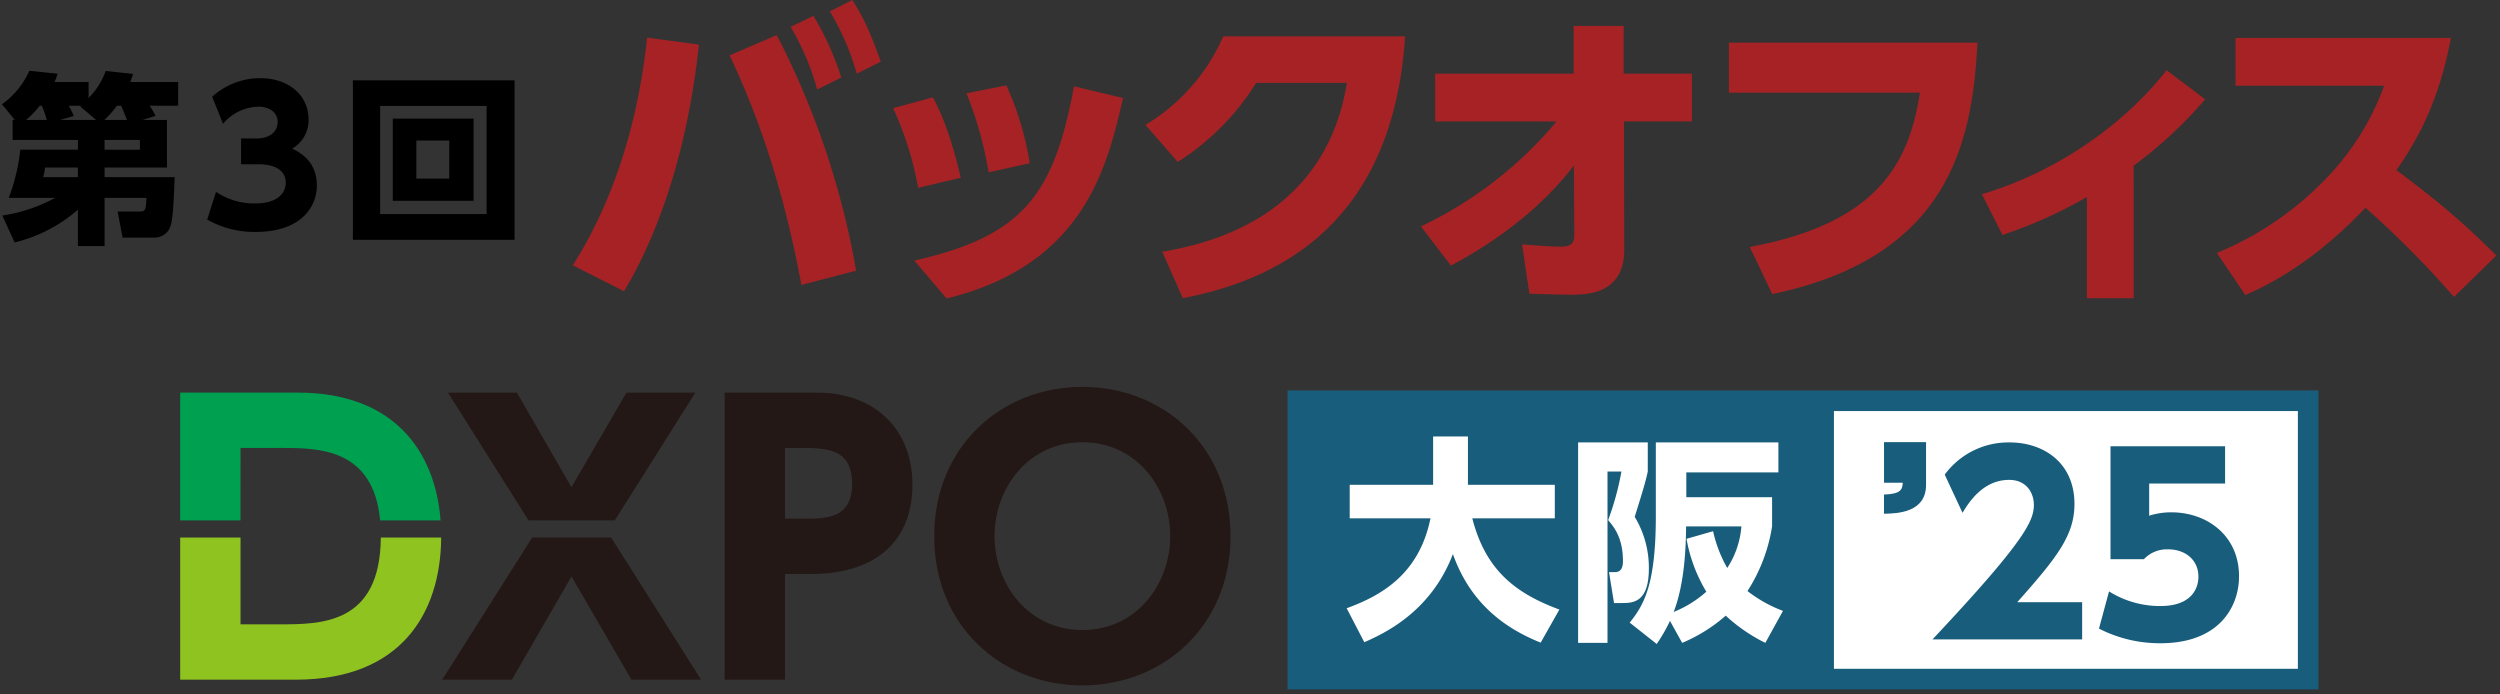
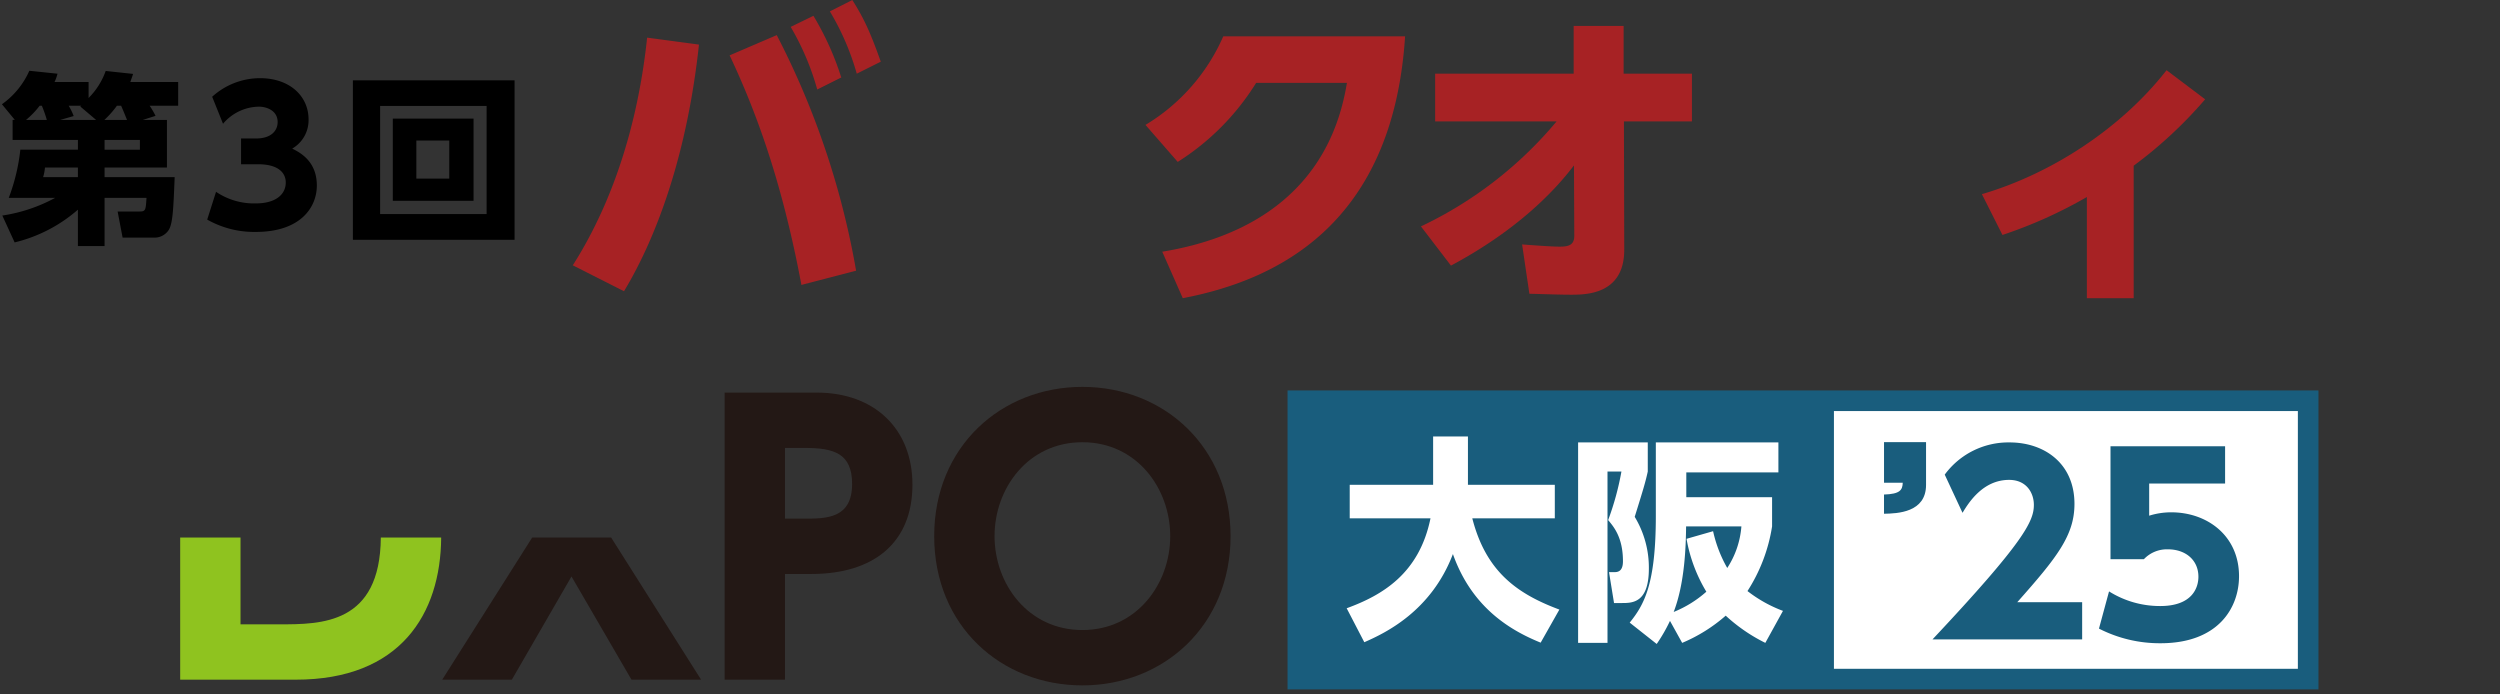
<svg xmlns="http://www.w3.org/2000/svg" width="666" height="185" viewBox="0 0 666 185">
  <rect x="0" y="0" width="666" height="185" fill="#333333" stroke="none" />
  <g id="logo-os-2line-box" transform="translate(-345 -1913.349)">
    <g id="グループ_15666" data-name="グループ 15666" transform="translate(138)">
      <g id="グループ_15664" data-name="グループ 15664" transform="translate(-4.024 3.349)">
        <g id="logo-box-wide" transform="translate(363.616 1910)">
          <path id="パス_12211" data-name="パス 12211" d="M102.257,653.976c-3.033,28.219-10.784,50.46-19.966,65.708l-13.646-6.909c14.152-22.239,18.364-46.92,19.8-60.651ZM129.55,718c-5.224-27.881-12.216-46.5-19.122-61.157l12.55-5.391a217.423,217.423,0,0,1,21.143,62.759Zm3.2-71.688a76.451,76.451,0,0,1,7.414,16.428l-6.4,3.2a69.568,69.568,0,0,0-7.076-16.679Zm10.361-4.211c3.371,5.306,5.056,9.351,7.582,16.426l-6.4,3.2a68.188,68.188,0,0,0-7.161-16.594Z" transform="translate(-68.645 -642.098)" fill="#a72224" />
-           <path id="パス_12212" data-name="パス 12212" d="M130.608,684.131a87.029,87.029,0,0,0-6.655-21.227l10.614-2.865c3.876,7.244,5.98,15.5,7.414,21.4ZM129.6,703.507c28.81-6.486,37.148-17.354,42.541-46.417l13.058,3.117c-4.3,18.786-10.614,44.48-47.006,53.408Zm19.8-23.5a101.5,101.5,0,0,0-5.9-21.062l10.614-2.1a80.064,80.064,0,0,1,6.234,20.724Z" transform="translate(-38.615 -634.094)" fill="#a72224" />
          <path id="パス_12213" data-name="パス 12213" d="M171.988,705.743c16-2.612,43.72-11.288,49.2-44.985H197.006a66.034,66.034,0,0,1-20.892,21.062l-8.593-9.856a51.6,51.6,0,0,0,20.723-23.588h48.438c-3.285,50.965-35.129,65.118-59.22,69.751Z" transform="translate(-14.959 -638.689)" fill="#a72224" />
          <path id="パス_12214" data-name="パス 12214" d="M218.869,672.016V659.294h36.9v-12.72h13.31v12.72h18.2v12.722H269.16l.085,34.2c0,11.961-10.279,11.961-14.237,11.961-2.529,0-4.634-.083-11.035-.253l-1.938-13.141c4.464.338,8.171.591,10.025.591,2.189,0,3.874-.338,3.874-2.865l-.083-18.785c-5.476,7.246-15.585,17.522-32.769,26.7l-8-10.446a106.389,106.389,0,0,0,36.139-27.966Z" transform="translate(10.862 -639.667)" fill="#a72224" />
-           <path id="パス_12215" data-name="パス 12215" d="M334.468,649.468c-1.347,26.621-7.58,57.114-54.671,66.971l-5.981-12.552c33.527-6.234,42.371-21.734,45.32-41.108H268.257V649.468Z" transform="translate(39.736 -638.096)" fill="#a72224" />
          <path id="パス_12216" data-name="パス 12216" d="M352.372,714.956H339.9V688a121.948,121.948,0,0,1-22.492,10.107l-5.474-10.867c18.111-5.306,36.812-17.184,49.194-33.021l10.278,7.751a115.5,115.5,0,0,1-19.037,17.69Z" transform="translate(63.452 -635.517)" fill="#a72224" />
-           <path id="パス_12217" data-name="パス 12217" d="M414.839,648.649c-3.2,17.522-9.519,28.051-14.489,35.214,10.951,8.253,16.931,13.14,26.621,22.744l-11.29,11.036a260.2,260.2,0,0,0-23.587-23.756c-5.306,5.559-16.51,16.6-32.01,23.251l-7.582-11.2a85.573,85.573,0,0,0,28.978-19.711,69.612,69.612,0,0,0,15.585-24.85H357.474V648.649Z" transform="translate(85.477 -638.541)" fill="#a72224" />
        </g>
        <path id="パス_14888" data-name="パス 14888" d="M-31.948-29.057l3.381-1.078a22.238,22.238,0,0,0-1.568-2.7h7.6v-6.321H-35.28c.294-.882.441-1.225.735-2.156l-7.3-.784a19.22,19.22,0,0,1-4.557,7.2v-4.263h-9.065a11.556,11.556,0,0,0,.784-2.205l-7.5-.784a21.684,21.684,0,0,1-7.3,8.918l3.43,4.165h-.588v5.341h17.4v2.6H-64.582A51.844,51.844,0,0,1-67.669-8.281h12.348a42.638,42.638,0,0,1-14.063,4.7L-66.1,3.577A39.766,39.766,0,0,0-49.245-5.145v9.7h7.1V-8.281h11.172c-.2,3.283-.245,3.626-1.862,3.626h-5.831L-37.338,2.3h8.428A4.465,4.465,0,0,0-25.137.392c1.127-1.617,1.323-5.292,1.666-14.21H-42.14v-2.548h16.611V-29.057Zm-10.241,0a25.224,25.224,0,0,0,3.332-3.773h1.127c.294.686.539,1.225,1.568,3.773Zm.049,7.938v-2.6h9.408v2.6Zm-20.923-7.938a22.447,22.447,0,0,0,3.626-3.773h.588a33.869,33.869,0,0,1,1.323,3.773Zm9.114,0,3.577-1.029A15.97,15.97,0,0,0-51.7-32.83h3.332l-.245.2,4.214,3.577Zm4.7,12.691v2.548h-9.261a12.244,12.244,0,0,0,.49-2.548ZM-14.8-2.5A25.338,25.338,0,0,0-1.862.784c12,0,16.268-6.615,16.268-12.348,0-6.468-4.41-8.771-6.566-9.849A8.728,8.728,0,0,0,12.2-29.2c0-6.174-5-10.976-12.936-10.976a19.032,19.032,0,0,0-12.74,4.949l2.891,7.2a12.712,12.712,0,0,1,9.6-4.557c1.764,0,4.949.882,4.949,4.116,0,2.107-1.519,4.361-5.782,4.361H-5.782v6.86h4.508c5.684,0,7.4,2.5,7.4,4.851,0,3.283-2.793,5.586-7.987,5.586A18.065,18.065,0,0,1-12.446-9.9ZM24.01-39.592V2.891H67.081V-39.592Zm35.623,6.811V-3.969H31.262V-32.781ZM34.643-29.4V-7.5H56.154V-29.4Zm15.043,5.831v10.143H40.915V-23.569Z" transform="translate(281.024 1971)" />
      </g>
      <g id="グループ_16239" data-name="グループ 16239" transform="translate(73.231 -1.512)">
        <g id="logo-dxpo" transform="translate(181.769 2017.924)">
-           <path id="パス_12109" data-name="パス 12109" d="M739.134,80.711h10.845c9.975,0,24.536.085,26.35,19.307h16.1c-1.414-18.413-12.419-34.049-38.075-34.049h-31.3v34.049h16.075Z" transform="translate(-723.059 -64.445)" fill="#00a051" />
          <path id="パス_12110" data-name="パス 12110" d="M749.5,115.8H739.134V92.671H723.059V130.54h30.82c27.8,0,38.579-17.479,38.709-37.869H776.51C776.341,115.786,760.666,115.8,749.5,115.8Z" transform="translate(-723.059 -52.539)" fill="#8fc31f" />
          <path id="パス_12111" data-name="パス 12111" d="M795.307,92.671,771.341,130.54h18.549l15.886-27.49,15.98,27.49H840.3L816.338,92.671Z" transform="translate(-701.531 -52.539)" fill="#231815" />
-           <path id="パス_12112" data-name="パス 12112" d="M838.312,65.969H819.953L805.3,91.175,790.752,65.969H772.394l21.478,34.05h22.962Z" transform="translate(-701.062 -64.445)" fill="#231815" />
          <path id="パス_12113" data-name="パス 12113" d="M847.915,65.969H823.373v76.476H839.45V114.29h7.038c16.646,0,26.921-8.372,26.921-23.78C873.409,75.669,863.325,65.969,847.915,65.969Zm-3.234,33.577H839.45V80.711h5.231c7.8,0,12.653,1.429,12.653,9.609C857.334,99.546,850.389,99.546,844.681,99.546Z" transform="translate(-678.332 -64.445)" fill="#231815" />
          <path id="パス_12114" data-name="パス 12114" d="M901.462,64.915c-21.593,0-39.477,15.887-39.477,39.761,0,23.971,17.884,39.761,39.477,39.761,21.687,0,39.475-15.98,39.475-39.761C940.937,80.992,923.244,64.915,901.462,64.915Zm0,64.779c-14.459,0-23.4-12.271-23.4-25.018S887,79.66,901.462,79.66s23.4,12.271,23.4,25.016S915.919,129.694,901.462,129.694Z" transform="translate(-661.115 -64.915)" fill="#231815" />
        </g>
        <g id="コンポーネント_107_16" data-name="コンポーネント 107 – 16" transform="translate(476.769 2018.876)">
          <rect id="長方形_2109" data-name="長方形 2109" width="269.148" height="74.153" transform="translate(2.747 2.969)" fill="#fff" />
          <g id="グループ_12961" data-name="グループ 12961" transform="translate(156.403 -11.674)">
            <path id="パス_14869" data-name="パス 14869" d="M22.976-9.92c10.56-11.9,15.232-17.792,15.232-26.176,0-10.88-8.128-16.384-17.28-16.384A21.05,21.05,0,0,0,3.648-43.9L8.384-33.728C9.984-36.352,13.76-42.5,20.8-42.5c4.672,0,6.592,3.52,6.592,6.656C27.392-31.552,24.96-26.176.384,0H40.256V-9.92Zm55.36-41.536H47.808v30.08h8.9A8.445,8.445,0,0,1,63.1-24c4.736,0,8.128,2.88,8.128,7.3,0,2.816-1.536,7.808-10.176,7.808a25.488,25.488,0,0,1-13.632-3.9L44.736-2.88a35.517,35.517,0,0,0,16.384,3.9c15.424,0,20.928-9.472,20.928-17.856,0-10.816-8.512-17.024-18.048-17.024a19.544,19.544,0,0,0-5.888.9v-8.576H78.336Z" transform="translate(15.026 78)" fill="#195d7d" />
            <path id="パス_14868" data-name="パス 14868" d="M2.5-55.3V-44.48H7.488c-.064,1.92-.7,3.008-4.992,3.136v5.12c3.584-.064,11.2-.32,11.2-7.68V-55.3Z" transform="translate(0 80.746)" fill="#195d7d" />
          </g>
          <path id="中マド_2" data-name="中マド 2" d="M274.643,79.643l0,0v0H0V0H274.643V79.643ZM145.559,5.486V74.152H269.152V5.49H145.559Z" fill="#195d7d" />
          <path id="パス_14867" data-name="パス 14867" d="M5.568,5.22c5.568-2.436,17.806-8.236,23.606-23.49C34.452-3.306,45.472,2.436,52.548,5.336L57.536-3.48c-11.542-4.292-19.6-10.324-23.2-24.3H56.318v-8.932H33.176V-49.59H23.9v12.876H1.682v8.932H23.2C20.184-13.05,10.382-7.308.87-3.828ZM117.1-3.132a35.785,35.785,0,0,1-9.454-5.278A44.43,44.43,0,0,0,114.2-25.636v-7.772H91.35V-40.02h24.534v-8H83.23v19.6c0,18.1-3.074,23.606-6.96,28.42l7.192,5.684A43.488,43.488,0,0,0,87-.464l3.248,5.858a42.6,42.6,0,0,0,11.6-7.25A44.761,44.761,0,0,0,112.4,5.394ZM91.408-22.33A41.06,41.06,0,0,0,96.686-8.236a30.011,30.011,0,0,1-8.7,5.394c3.016-7.83,3.248-17.806,3.306-22.794h14.732a23.509,23.509,0,0,1-3.77,11.078,34.89,34.89,0,0,1-3.77-9.8ZM62.524,5.394h7.83V-40.252h3.712a74.288,74.288,0,0,1-3.538,12.934c1.508,1.8,3.944,4.64,3.944,10.962,0,2.03-.754,2.9-2.146,2.9H70.76L72.094-5.22h2.088c2.784,0,7.192,0,7.192-9.164a26.153,26.153,0,0,0-3.77-13.8c2.32-7.424,2.9-9.4,3.48-12.064v-7.772H62.524Z" transform="translate(14.883 61.854)" fill="#fff" />
        </g>
      </g>
    </g>
    <rect id="長方形_2393" data-name="長方形 2393" width="666" height="185" transform="translate(345 1913.349)" fill="none" />
  </g>
</svg>